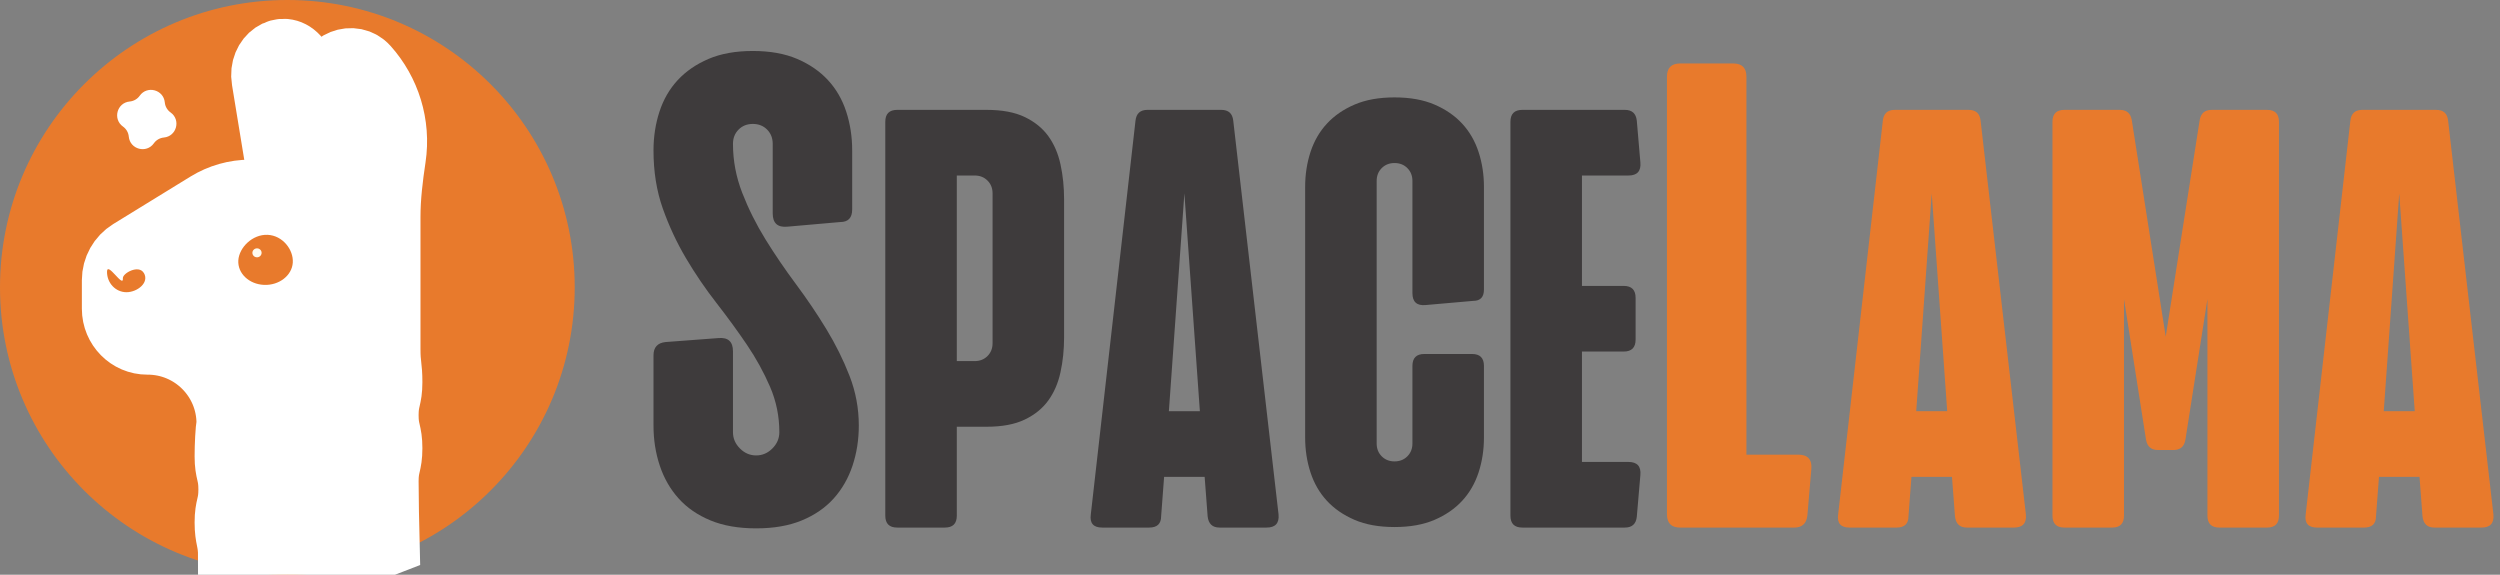
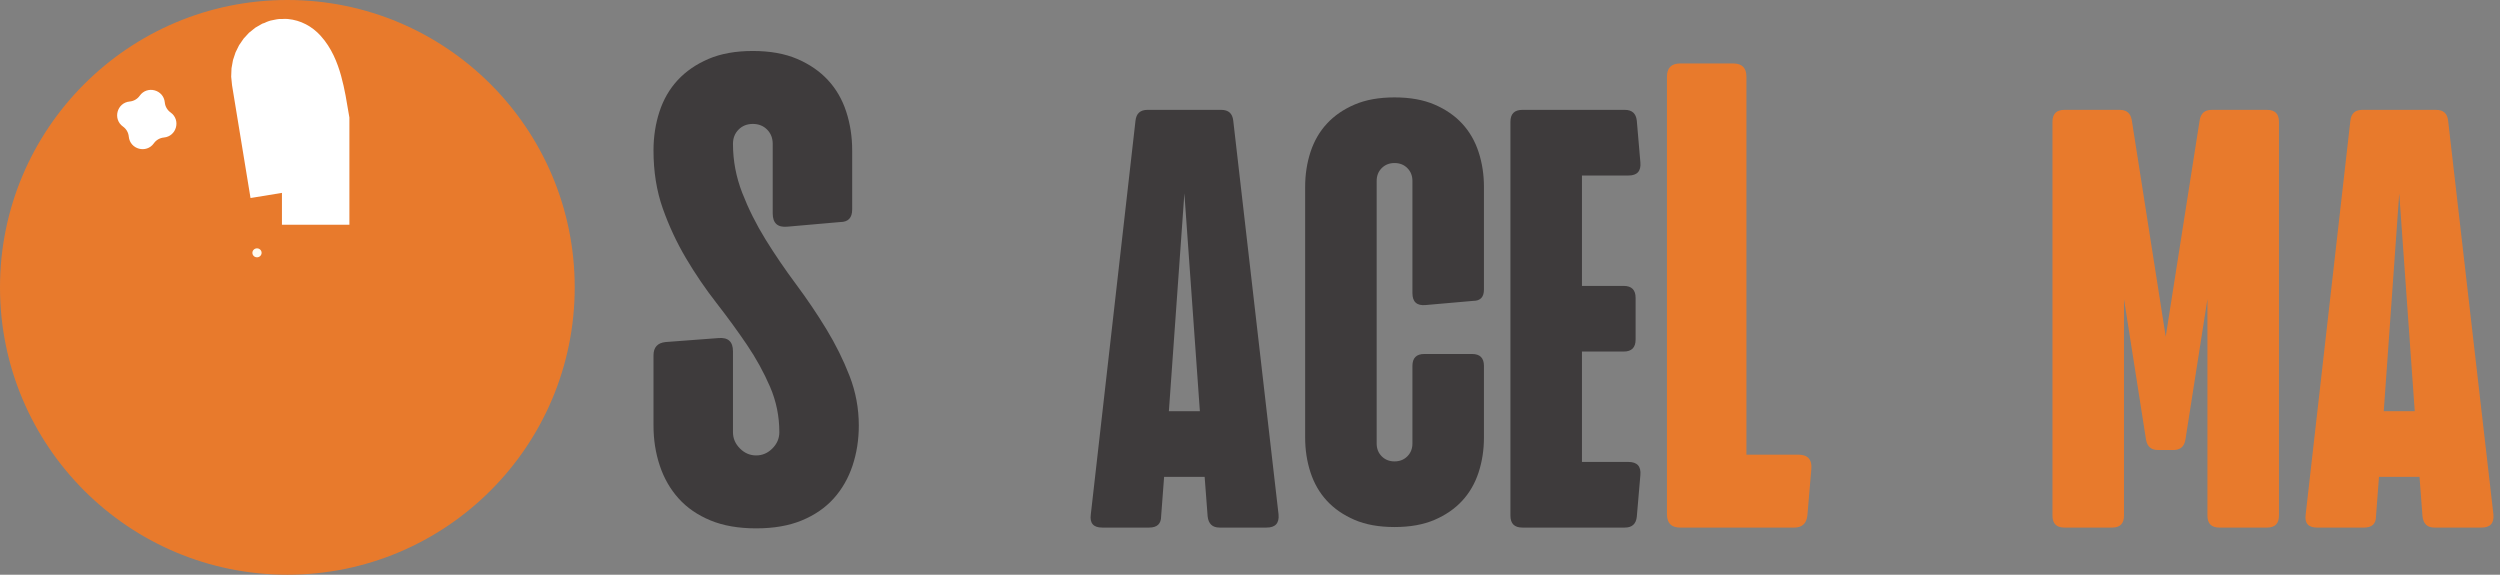
<svg xmlns="http://www.w3.org/2000/svg" width="174" height="40" viewBox="0 0 174 40" fill="none">
  <rect x="0" y="0" width="174" height="40" fill="#808080" stroke="none" />
  <path d="M52.398 3.548C53.596 3.548 54.627 3.733 55.486 4.102C56.346 4.471 57.06 4.963 57.629 5.579C58.199 6.195 58.62 6.924 58.897 7.771C59.173 8.618 59.312 9.518 59.312 10.47V14.578C59.312 15.161 59.035 15.454 58.482 15.454L54.795 15.777C54.12 15.84 53.781 15.53 53.781 14.854V10.009C53.781 9.61 53.649 9.278 53.389 9.017C53.129 8.756 52.797 8.625 52.398 8.625C51.999 8.625 51.667 8.756 51.407 9.017C51.147 9.278 51.015 9.61 51.015 10.009C51.015 11.179 51.23 12.316 51.66 13.424C52.091 14.531 52.628 15.609 53.274 16.654C53.919 17.699 54.627 18.738 55.394 19.769C56.161 20.8 56.869 21.846 57.514 22.907C58.16 23.968 58.697 25.053 59.127 26.16C59.558 27.268 59.773 28.422 59.773 29.621C59.773 30.607 59.627 31.537 59.335 32.413C59.042 33.29 58.604 34.051 58.021 34.698C57.438 35.344 56.701 35.851 55.809 36.22C54.917 36.59 53.857 36.774 52.628 36.774C51.4 36.774 50.34 36.59 49.448 36.22C48.556 35.851 47.819 35.344 47.236 34.698C46.653 34.051 46.215 33.29 45.922 32.413C45.629 31.537 45.484 30.607 45.484 29.621V24.73C45.484 24.176 45.761 23.869 46.314 23.807L50.001 23.53C50.676 23.468 51.015 23.777 51.015 24.453V30.083C51.015 30.514 51.176 30.89 51.499 31.213C51.822 31.537 52.197 31.698 52.628 31.698C53.059 31.698 53.435 31.537 53.758 31.213C54.08 30.89 54.242 30.514 54.242 30.083C54.242 28.975 54.027 27.921 53.596 26.922C53.165 25.923 52.628 24.944 51.983 23.991C51.338 23.039 50.63 22.07 49.863 21.084C49.096 20.099 48.388 19.061 47.743 17.969C47.097 16.878 46.56 15.724 46.129 14.508C45.699 13.292 45.484 11.947 45.484 10.47C45.484 9.518 45.622 8.618 45.899 7.771C46.175 6.924 46.597 6.195 47.166 5.579C47.736 4.963 48.45 4.471 49.31 4.102C50.169 3.733 51.2 3.548 52.398 3.548Z" fill="#3E3B3C" />
-   <path d="M62.446 36.719C61.893 36.719 61.616 36.443 61.616 35.889V8.478C61.616 7.924 61.893 7.647 62.446 7.647H68.668C69.747 7.647 70.632 7.813 71.323 8.145C72.015 8.478 72.561 8.921 72.962 9.474C73.363 10.028 73.647 10.686 73.812 11.447C73.978 12.209 74.061 13.018 74.061 13.877V23.471C74.061 24.329 73.978 25.139 73.812 25.9C73.647 26.662 73.363 27.319 72.962 27.873C72.561 28.427 72.015 28.87 71.323 29.202C70.632 29.535 69.747 29.701 68.668 29.701H66.594V35.889C66.594 36.443 66.318 36.719 65.765 36.719H62.446ZM66.594 12.216V25.132H67.839C68.198 25.132 68.496 25.014 68.731 24.779C68.966 24.544 69.083 24.246 69.083 23.886V13.461C69.083 13.101 68.966 12.804 68.731 12.569C68.496 12.333 68.198 12.216 67.839 12.216H66.594Z" fill="#3E3B3C" />
  <path d="M79.031 8.395C79.087 7.896 79.363 7.647 79.861 7.647H85.005C85.502 7.647 85.779 7.896 85.834 8.395L88.987 35.806C89.042 36.415 88.766 36.719 88.157 36.719H84.88C84.382 36.719 84.106 36.456 84.051 35.93L83.843 33.189H81.022L80.815 35.93C80.815 36.456 80.538 36.719 79.985 36.719H76.708C76.1 36.719 75.837 36.415 75.92 35.806L79.031 8.395ZM83.511 28.621L82.433 13.461L81.354 28.621H83.511Z" fill="#3E3B3C" />
  <path d="M103.283 13.008V20.152C103.283 20.678 103.034 20.941 102.536 20.941L99.217 21.232C98.609 21.287 98.305 21.01 98.305 20.401V12.593C98.305 12.233 98.187 11.936 97.952 11.7C97.717 11.465 97.42 11.347 97.06 11.347C96.701 11.347 96.403 11.465 96.168 11.7C95.933 11.936 95.816 12.233 95.816 12.593V30.867C95.816 31.227 95.933 31.525 96.168 31.76C96.403 31.996 96.701 32.113 97.06 32.113C97.42 32.113 97.717 31.996 97.952 31.76C98.187 31.525 98.305 31.227 98.305 30.867V25.468C98.305 24.914 98.581 24.637 99.134 24.637H102.453C103.006 24.637 103.283 24.914 103.283 25.468V30.452C103.283 31.31 103.158 32.12 102.909 32.882C102.66 33.643 102.28 34.301 101.768 34.855C101.257 35.408 100.614 35.851 99.839 36.184C99.065 36.516 98.139 36.682 97.06 36.682C95.981 36.682 95.055 36.516 94.281 36.184C93.506 35.851 92.863 35.408 92.352 34.855C91.84 34.301 91.46 33.643 91.211 32.882C90.962 32.12 90.838 31.31 90.838 30.452V13.008C90.838 12.15 90.962 11.34 91.211 10.579C91.46 9.817 91.84 9.16 92.352 8.606C92.863 8.052 93.506 7.609 94.281 7.277C95.055 6.945 95.981 6.779 97.06 6.779C98.139 6.779 99.065 6.945 99.839 7.277C100.614 7.609 101.257 8.052 101.768 8.606C102.28 9.16 102.66 9.817 102.909 10.579C103.158 11.34 103.283 12.15 103.283 13.008Z" fill="#3E3B3C" />
  <path d="M105.956 36.719C105.403 36.719 105.126 36.443 105.126 35.889V8.478C105.126 7.924 105.403 7.647 105.956 7.647H113.091C113.589 7.647 113.865 7.896 113.921 8.395L114.17 11.302C114.225 11.911 113.948 12.216 113.34 12.216H110.104V19.899H113.008C113.561 19.899 113.838 20.176 113.838 20.73V23.637C113.838 24.191 113.561 24.468 113.008 24.468H110.104V32.151H113.34C113.948 32.151 114.225 32.456 114.17 33.065L113.921 35.972C113.865 36.47 113.589 36.719 113.091 36.719H105.956Z" fill="#3E3B3C" />
  <path d="M116.942 36.72C116.327 36.72 116.02 36.413 116.02 35.797V5.34C116.02 4.724 116.327 4.417 116.942 4.417H120.629C121.245 4.417 121.551 4.724 121.551 5.34V31.643H125.146C125.822 31.643 126.13 31.983 126.068 32.659L125.792 35.889C125.729 36.443 125.423 36.72 124.87 36.72H116.942Z" fill="#E87A2C" />
-   <path d="M131.046 8.395C131.101 7.896 131.378 7.647 131.876 7.647H137.019C137.517 7.647 137.794 7.896 137.849 8.395L141.002 35.806C141.057 36.415 140.781 36.719 140.172 36.719H136.895C136.397 36.719 136.121 36.456 136.065 35.93L135.858 33.189H133.037L132.83 35.93C132.83 36.456 132.553 36.719 132 36.719H128.723C128.114 36.719 127.852 36.415 127.935 35.806L131.046 8.395ZM135.526 28.621L134.448 13.461L133.369 28.621H135.526Z" fill="#E87A2C" />
  <path d="M143.682 36.719C143.129 36.719 142.852 36.443 142.852 35.889V8.478C142.852 7.924 143.129 7.647 143.682 7.647H147.54C148.01 7.647 148.287 7.882 148.37 8.353L150.734 23.429L153.099 8.353C153.182 7.882 153.458 7.647 153.928 7.647H157.786C158.339 7.647 158.616 7.924 158.616 8.478V35.889C158.616 36.443 158.339 36.719 157.786 36.719H154.468C153.915 36.719 153.638 36.443 153.638 35.889V20.813L152.103 30.614C152.02 31.085 151.744 31.32 151.274 31.32H150.195C149.725 31.32 149.448 31.085 149.365 30.614L147.83 20.813V35.889C147.83 36.443 147.554 36.719 147.001 36.719H143.682Z" fill="#E87A2C" />
  <path d="M163.586 8.395C163.641 7.896 163.918 7.647 164.415 7.647H169.559C170.057 7.647 170.334 7.896 170.389 8.395L173.542 35.806C173.597 36.415 173.321 36.719 172.712 36.719H169.435C168.937 36.719 168.661 36.456 168.605 35.93L168.398 33.189H165.577L165.37 35.93C165.37 36.456 165.093 36.719 164.54 36.719H161.263C160.654 36.719 160.392 36.415 160.475 35.806L163.586 8.395ZM168.066 28.621L166.987 13.461L165.909 28.621H168.066Z" fill="#E87A2C" />
  <g clip-path="url(#clip0_2177_3632)">
    <path d="M20 40C31.046 40 40 31.046 40 20C40 8.954 31.046 0 20 0C8.954 0 0 8.954 0 20C0 31.046 8.954 40 20 40Z" fill="#E87A2C" />
-     <path d="M19.623 13.424C20.693 13.424 21.426 13.424 22.102 13.424C22.102 13.424 22.102 10.657 22.102 8.363C21.809 6.612 21.551 4.936 20.666 3.969C19.662 2.87 18.065 3.969 18.335 5.562L19.623 13.424Z" fill="white" stroke="white" stroke-width="4.432" stroke-miterlimit="10" />
-     <path d="M26.983 37.831C26.961 37.083 26.919 34.2 26.919 33.492C26.919 32.344 27.182 32.344 27.182 31.197C27.182 30.049 26.919 30.049 26.919 28.901C26.919 27.753 27.182 27.753 27.182 26.605C27.182 25.457 27.05 25.457 27.05 24.305V15.108C27.05 13.723 27.218 12.351 27.424 10.979C27.772 8.652 27.037 6.36 25.542 4.685C24.592 3.616 22.811 4.337 22.811 5.767V13.327H17.419C16.359 13.327 15.321 13.622 14.419 14.176L9.04 17.483C8.341 17.914 7.914 18.675 7.914 19.498V21.494C7.914 22.792 8.961 23.865 10.258 23.86C13.368 23.847 15.892 26.363 15.892 29.468C15.813 29.925 15.761 30.968 15.761 31.764C15.761 32.912 16.024 32.912 16.024 34.064C16.024 35.216 15.761 35.212 15.761 36.364C15.761 37.517 16 37.56 16 38.712C16 38.712 21.288 40.068 26.983 37.831Z" fill="white" stroke="white" stroke-width="4.432" stroke-miterlimit="10" />
+     <path d="M19.623 13.424C20.693 13.424 21.426 13.424 22.102 13.424C22.102 13.424 22.102 10.657 22.102 8.363C21.809 6.612 21.551 4.936 20.666 3.969C19.662 2.87 18.065 3.969 18.335 5.562L19.623 13.424" fill="white" stroke="white" stroke-width="4.432" stroke-miterlimit="10" />
    <path d="M10.012 18.996C10.413 19.669 9.555 20.338 8.803 20.338C8.051 20.338 7.448 19.704 7.448 18.921C7.448 18.139 8.605 20.113 8.552 19.366C8.53 19.018 9.652 18.398 10.008 18.996H10.012Z" fill="#E87A2C" />
    <path d="M20.378 18.279C20.321 19.177 19.424 19.872 18.377 19.828C17.331 19.784 16.53 19.023 16.587 18.121C16.645 17.219 17.577 16.3 18.624 16.344C19.67 16.388 20.436 17.378 20.378 18.275V18.279Z" fill="#E87A2C" />
    <path d="M17.9 17.909C18.077 17.902 18.215 17.756 18.208 17.584C18.201 17.412 18.052 17.278 17.875 17.285C17.698 17.292 17.56 17.438 17.567 17.61C17.574 17.782 17.723 17.916 17.9 17.909Z" fill="#FFFBEF" />
    <path d="M8.561 8.81C7.831 8.293 8.138 7.147 9.028 7.065C9.308 7.039 9.563 6.892 9.725 6.662C10.242 5.933 11.387 6.24 11.47 7.13C11.496 7.41 11.643 7.664 11.873 7.827C12.602 8.344 12.295 9.489 11.405 9.572C11.125 9.598 10.87 9.745 10.708 9.974C10.191 10.704 9.046 10.397 8.963 9.507C8.937 9.227 8.79 8.972 8.561 8.81Z" fill="white" />
  </g>
  <defs>
    <clipPath id="clip0_2177_3632">
      <rect width="40" height="40" fill="white" />
    </clipPath>
  </defs>
</svg>